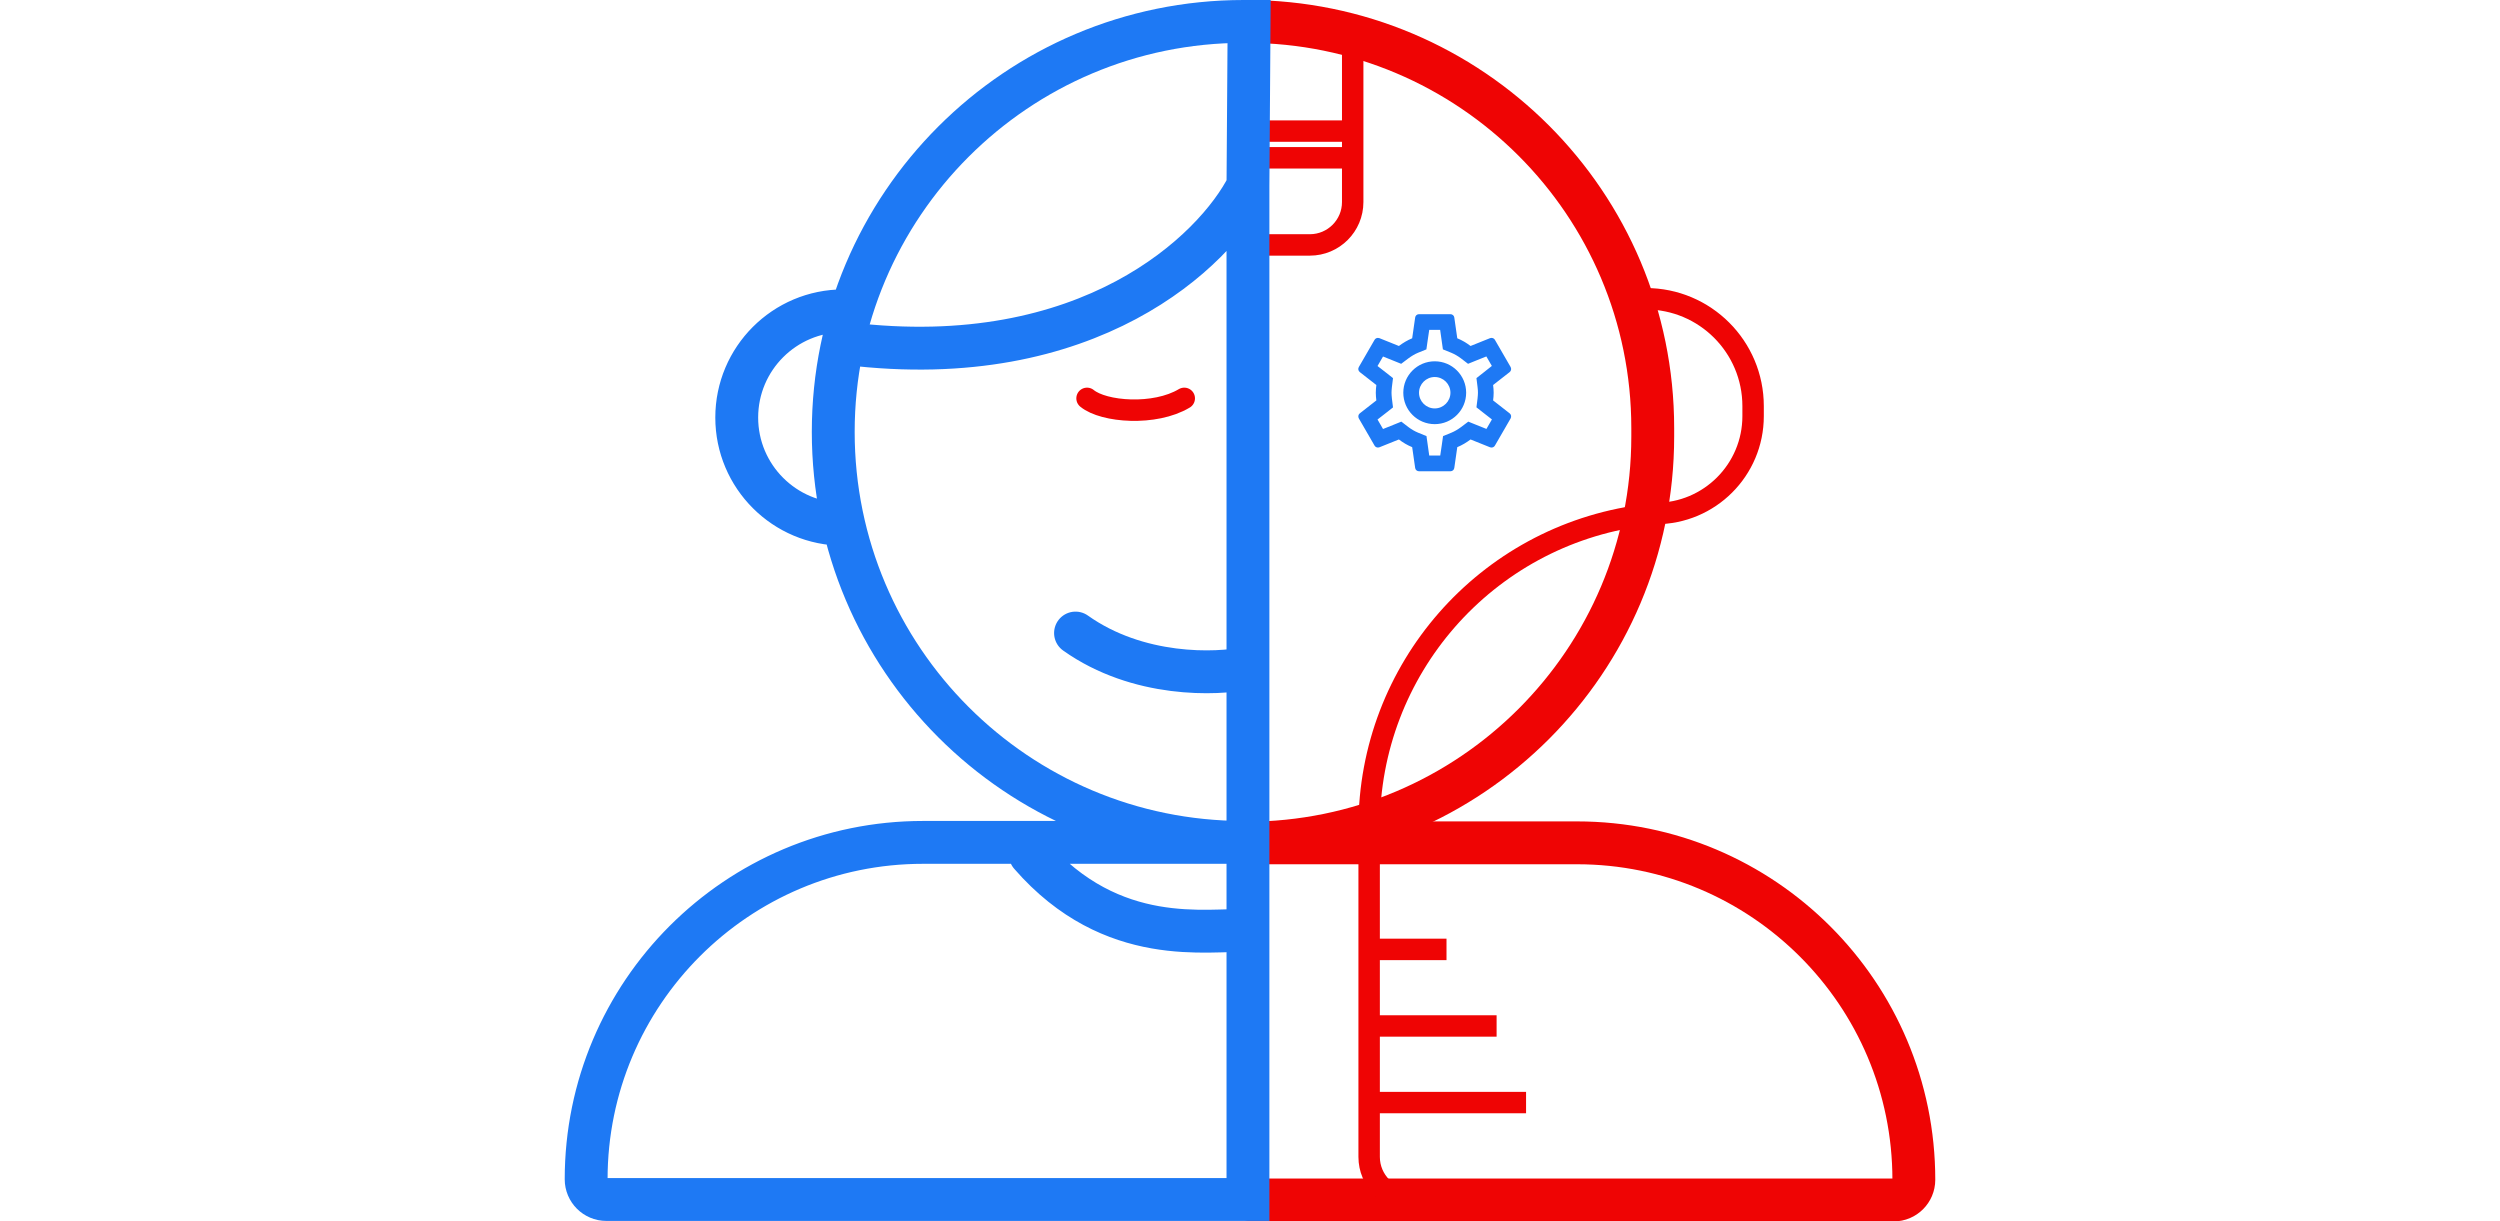
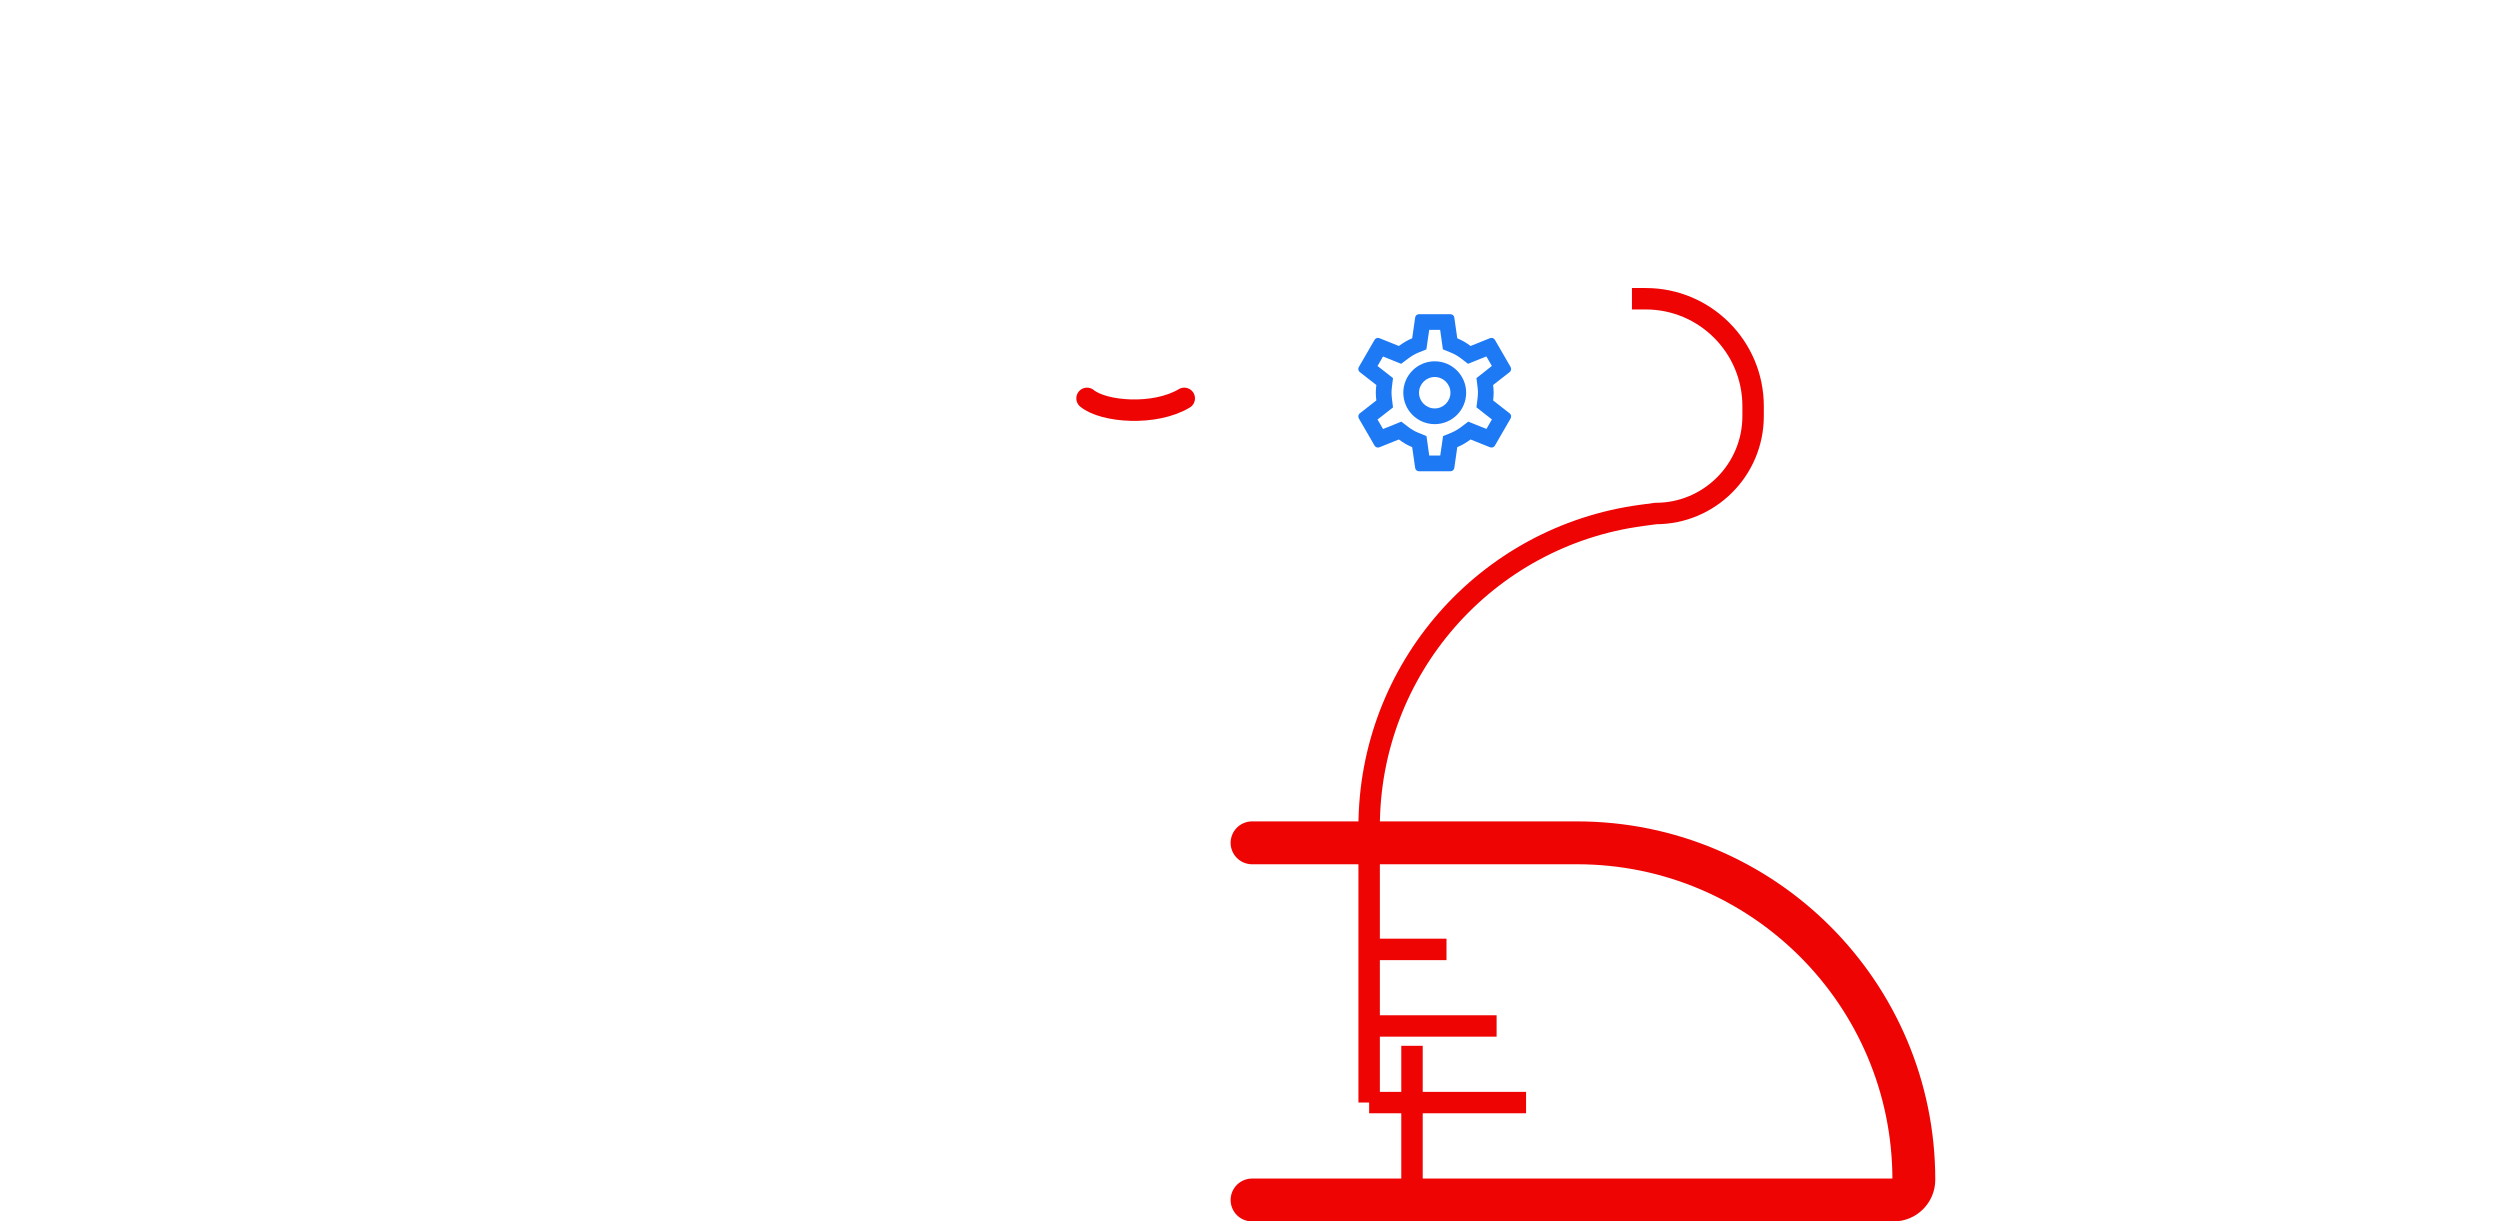
<svg xmlns="http://www.w3.org/2000/svg" width="350" height="171" viewBox="0 0 350 171" fill="none">
  <path d="M175.286 117.996H220.767C246.819 117.996 267.938 139.116 267.938 165.168V165.168C267.938 166.731 266.671 167.998 265.108 167.998H175.286" stroke="#EF0404" stroke-width="6" stroke-linecap="round" />
-   <path d="M174.459 3V3C205.898 3 231.384 28.486 231.384 59.925V61.117C231.384 92.555 205.898 118.041 174.459 118.041V118.041" stroke="#EF0404" stroke-width="6" />
-   <path d="M228.474 41.824H230.4C238.703 41.824 245.434 48.555 245.434 56.858L245.434 58.257C245.434 65.787 239.329 71.892 231.799 71.892V71.892L229.853 72.152C207.999 75.072 191.68 93.716 191.68 115.765V132.917M257.786 167.966H197.68C194.366 167.966 191.68 165.279 191.68 161.966V146.416V154.359M191.68 132.917H202.511M191.68 132.917V143.638M191.68 143.638H209.524M191.68 143.638V136.072V154.359M191.68 154.359H213.649" stroke="#EF0404" stroke-width="3" />
-   <path d="M175.58 34.29H183.378C186.692 34.29 189.378 31.604 189.378 28.29V22.092M189.378 6.574V18.356M189.378 18.356H175.581M189.378 18.356V22.092M189.378 22.092H175.581" stroke="#EF0404" stroke-width="3" />
-   <path d="M174.714 117.934H174.121C142.382 117.934 116.654 92.205 116.654 60.467V60.467C116.654 28.729 142.382 3 174.121 3H174.873L174.714 25.987M174.714 117.934V93.511M174.714 117.934H129.228C103.178 117.934 82.061 139.051 82.061 165.101V165.101C82.061 166.664 83.328 167.931 84.891 167.931H174.714V130.29M174.714 117.934V130.29M174.714 25.987C170.116 35.086 152.47 52.249 118.666 48.112M174.714 25.987V93.511M174.714 93.511C170.308 94.469 159.312 94.832 150.573 88.626M118.666 43.514H118.085C109.833 43.514 103.143 50.204 103.143 58.456V58.456C103.143 66.708 109.839 73.397 118.091 73.397V73.397M174.714 130.29C169.254 130.002 155.747 132.876 144.249 119.658" stroke="#1E79F4" stroke-width="6" stroke-linecap="round" />
+   <path d="M228.474 41.824H230.4C238.703 41.824 245.434 48.555 245.434 56.858L245.434 58.257C245.434 65.787 239.329 71.892 231.799 71.892V71.892L229.853 72.152C207.999 75.072 191.68 93.716 191.68 115.765V132.917M257.786 167.966H197.68V146.416V154.359M191.68 132.917H202.511M191.68 132.917V143.638M191.68 143.638H209.524M191.68 143.638V136.072V154.359M191.68 154.359H213.649" stroke="#EF0404" stroke-width="3" />
  <path d="M209.035 56.059C209.079 55.707 209.112 55.355 209.112 54.981C209.112 54.607 209.079 54.255 209.035 53.903L211.356 52.089C211.565 51.924 211.62 51.627 211.488 51.385L209.288 47.58C209.189 47.404 209.002 47.305 208.804 47.305C208.738 47.305 208.672 47.316 208.617 47.338L205.878 48.438C205.306 47.998 204.69 47.635 204.019 47.36L203.601 44.446C203.568 44.182 203.337 43.984 203.062 43.984H198.662C198.387 43.984 198.156 44.182 198.123 44.446L197.705 47.36C197.034 47.635 196.418 48.009 195.846 48.438L193.107 47.338C193.041 47.316 192.975 47.305 192.909 47.305C192.722 47.305 192.535 47.404 192.436 47.58L190.236 51.385C190.093 51.627 190.159 51.924 190.368 52.089L192.689 53.903C192.645 54.255 192.612 54.618 192.612 54.981C192.612 55.344 192.645 55.707 192.689 56.059L190.368 57.873C190.159 58.038 190.104 58.335 190.236 58.577L192.436 62.382C192.535 62.558 192.722 62.657 192.92 62.657C192.986 62.657 193.052 62.646 193.107 62.624L195.846 61.524C196.418 61.964 197.034 62.327 197.705 62.602L198.123 65.516C198.156 65.78 198.387 65.978 198.662 65.978H203.062C203.337 65.978 203.568 65.78 203.601 65.516L204.019 62.602C204.69 62.327 205.306 61.953 205.878 61.524L208.617 62.624C208.683 62.646 208.749 62.657 208.815 62.657C209.002 62.657 209.189 62.558 209.288 62.382L211.488 58.577C211.62 58.335 211.565 58.038 211.356 57.873L209.035 56.059ZM206.857 54.178C206.901 54.519 206.912 54.75 206.912 54.981C206.912 55.212 206.89 55.454 206.857 55.784L206.703 57.026L207.682 57.796L208.87 58.72L208.1 60.05L206.703 59.49L205.559 59.028L204.569 59.776C204.096 60.127 203.645 60.391 203.194 60.578L202.028 61.051L201.852 62.294L201.632 63.778H200.092L199.707 61.051L198.541 60.578C198.068 60.38 197.628 60.127 197.188 59.797L196.187 59.028L195.021 59.501L193.624 60.061L192.854 58.731L194.042 57.807L195.021 57.037L194.867 55.795C194.834 55.454 194.812 55.201 194.812 54.981C194.812 54.761 194.834 54.508 194.867 54.178L195.021 52.936L194.042 52.166L192.854 51.242L193.624 49.911L195.021 50.472L196.165 50.934L197.155 50.187C197.628 49.835 198.079 49.571 198.53 49.384L199.696 48.911L199.872 47.668L200.092 46.184H201.621L202.006 48.911L203.172 49.384C203.645 49.582 204.085 49.835 204.525 50.164L205.526 50.934L206.692 50.461L208.089 49.901L208.859 51.231L207.682 52.166L206.703 52.936L206.857 54.178ZM200.862 50.582C198.431 50.582 196.462 52.551 196.462 54.981C196.462 57.411 198.431 59.38 200.862 59.38C203.293 59.38 205.262 57.411 205.262 54.981C205.262 52.551 203.293 50.582 200.862 50.582ZM200.862 57.18C199.652 57.18 198.662 56.191 198.662 54.981C198.662 53.771 199.652 52.782 200.862 52.782C202.072 52.782 203.062 53.771 203.062 54.981C203.062 56.191 202.072 57.18 200.862 57.18Z" fill="#1E79F4" />
  <path d="M152.185 55.77C154.522 57.694 161.672 58.244 165.797 55.77" stroke="#EF0404" stroke-width="3" stroke-linecap="round" />
</svg>